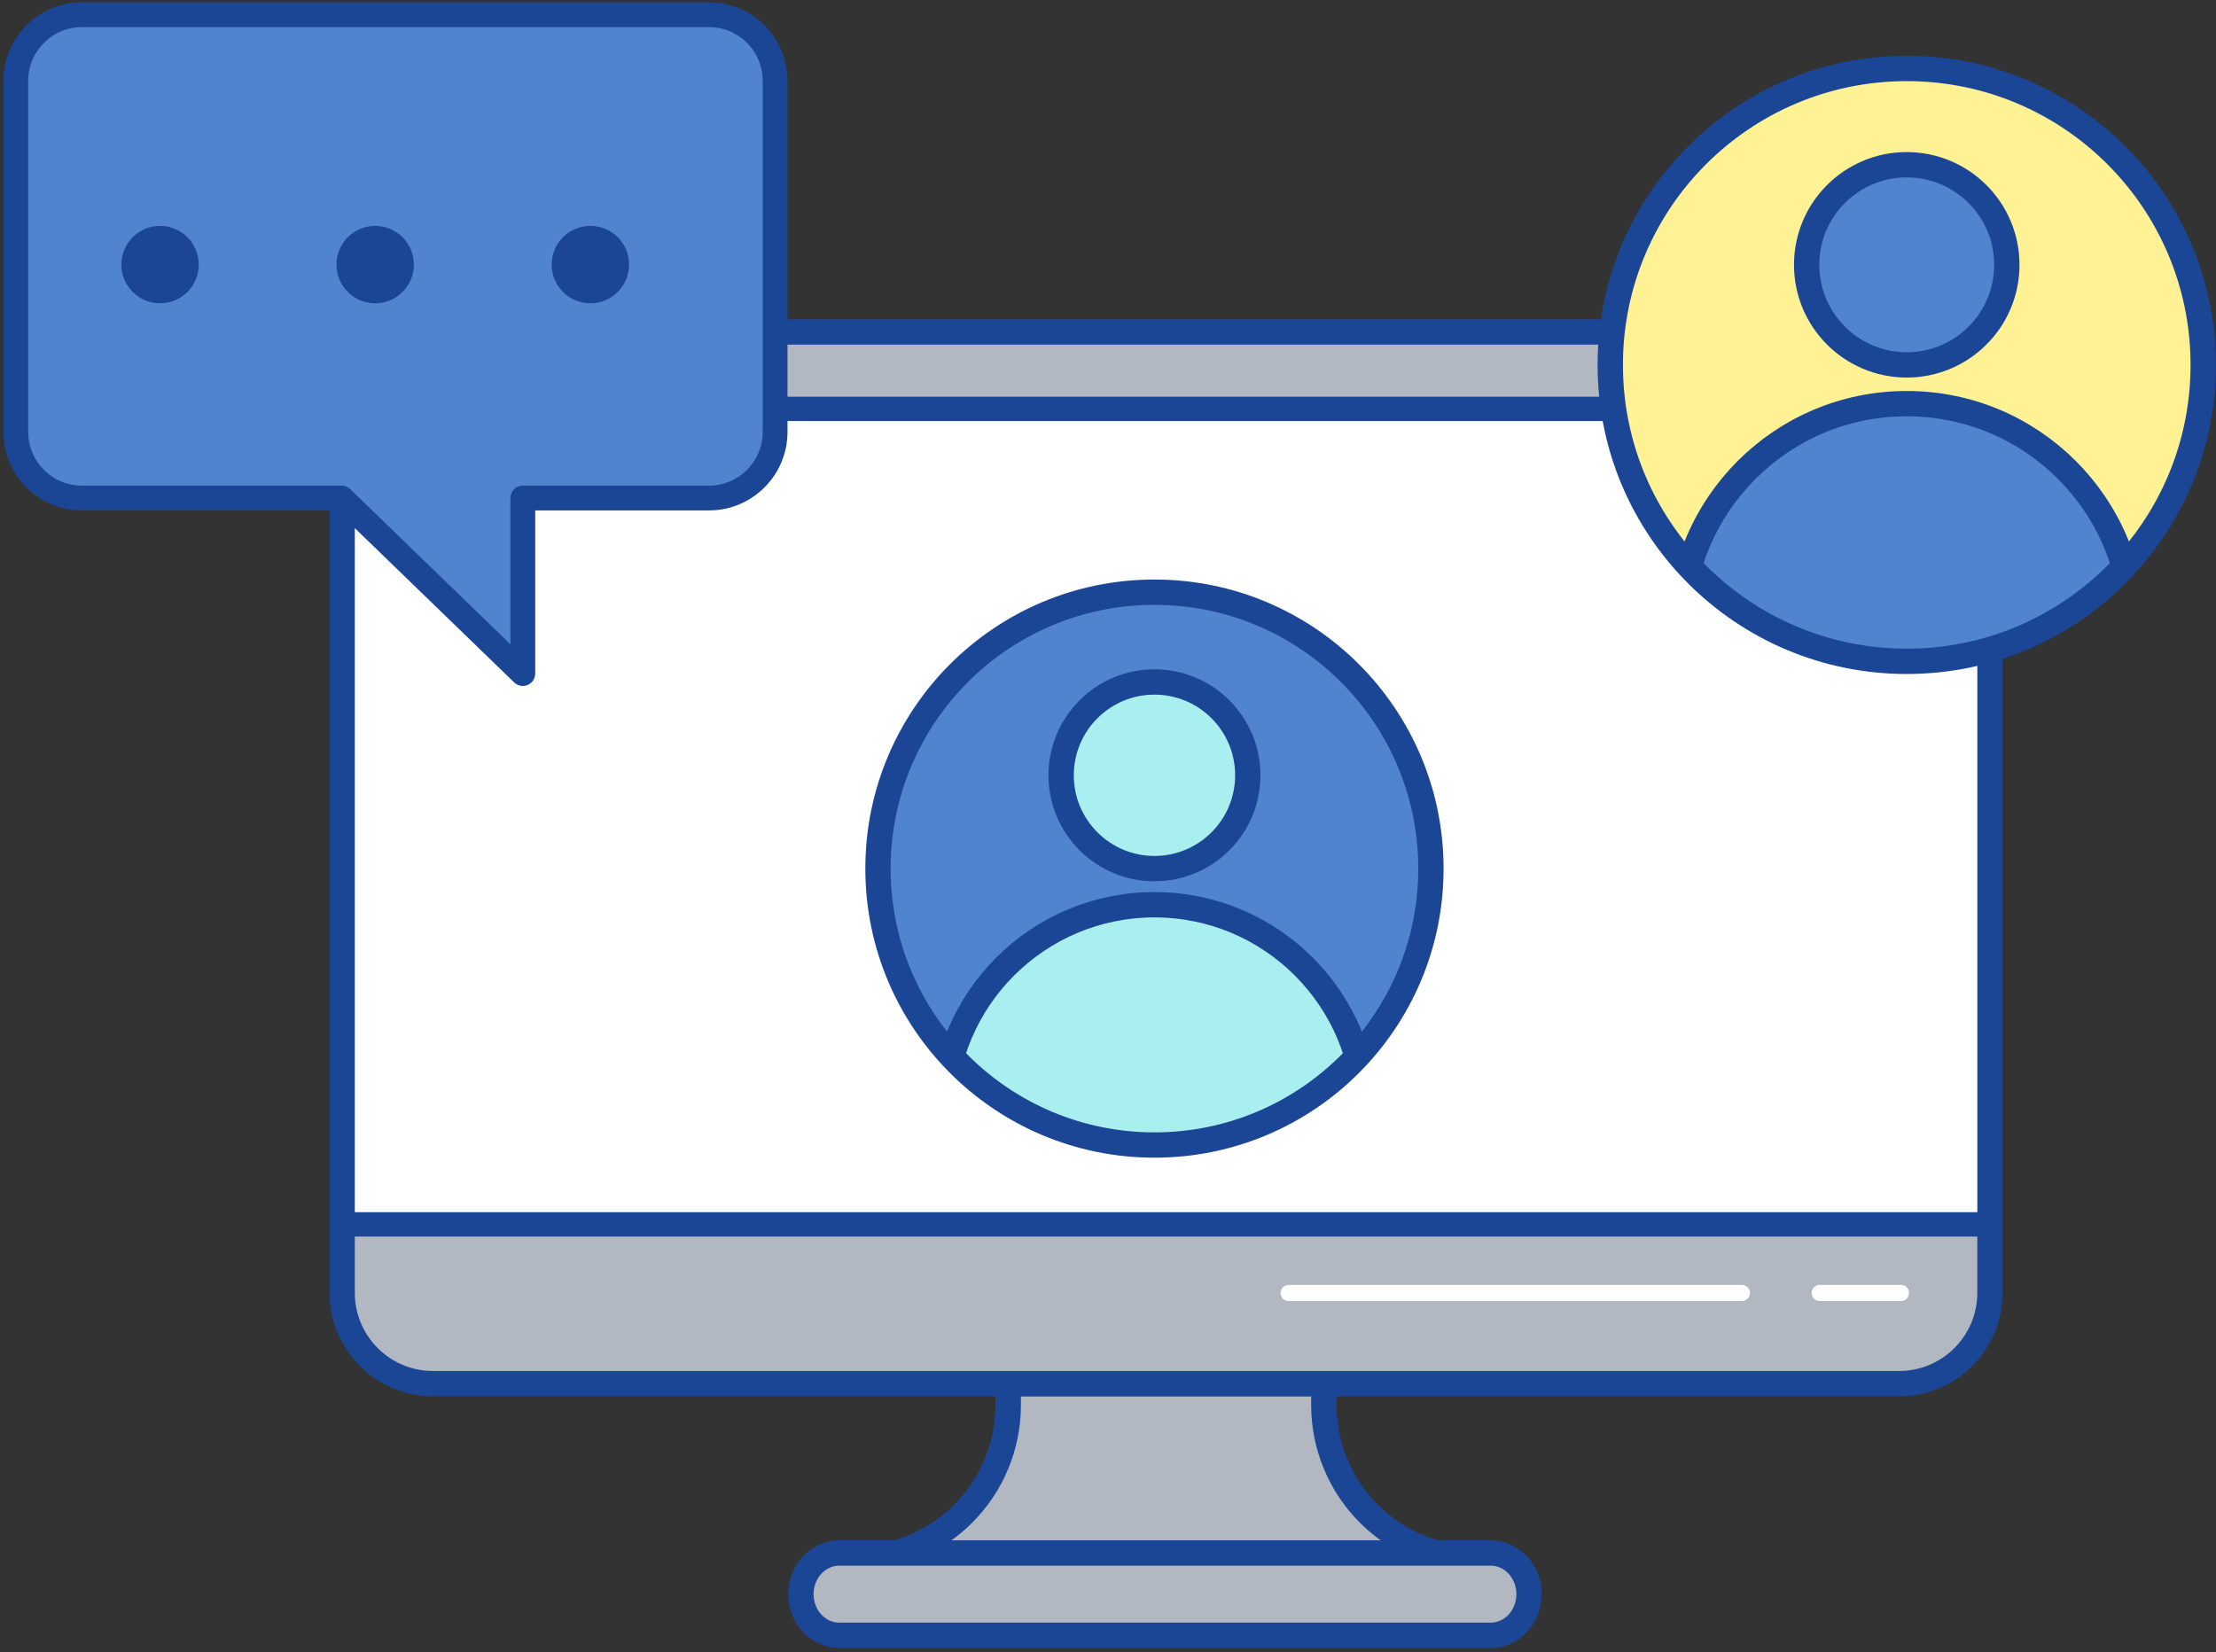
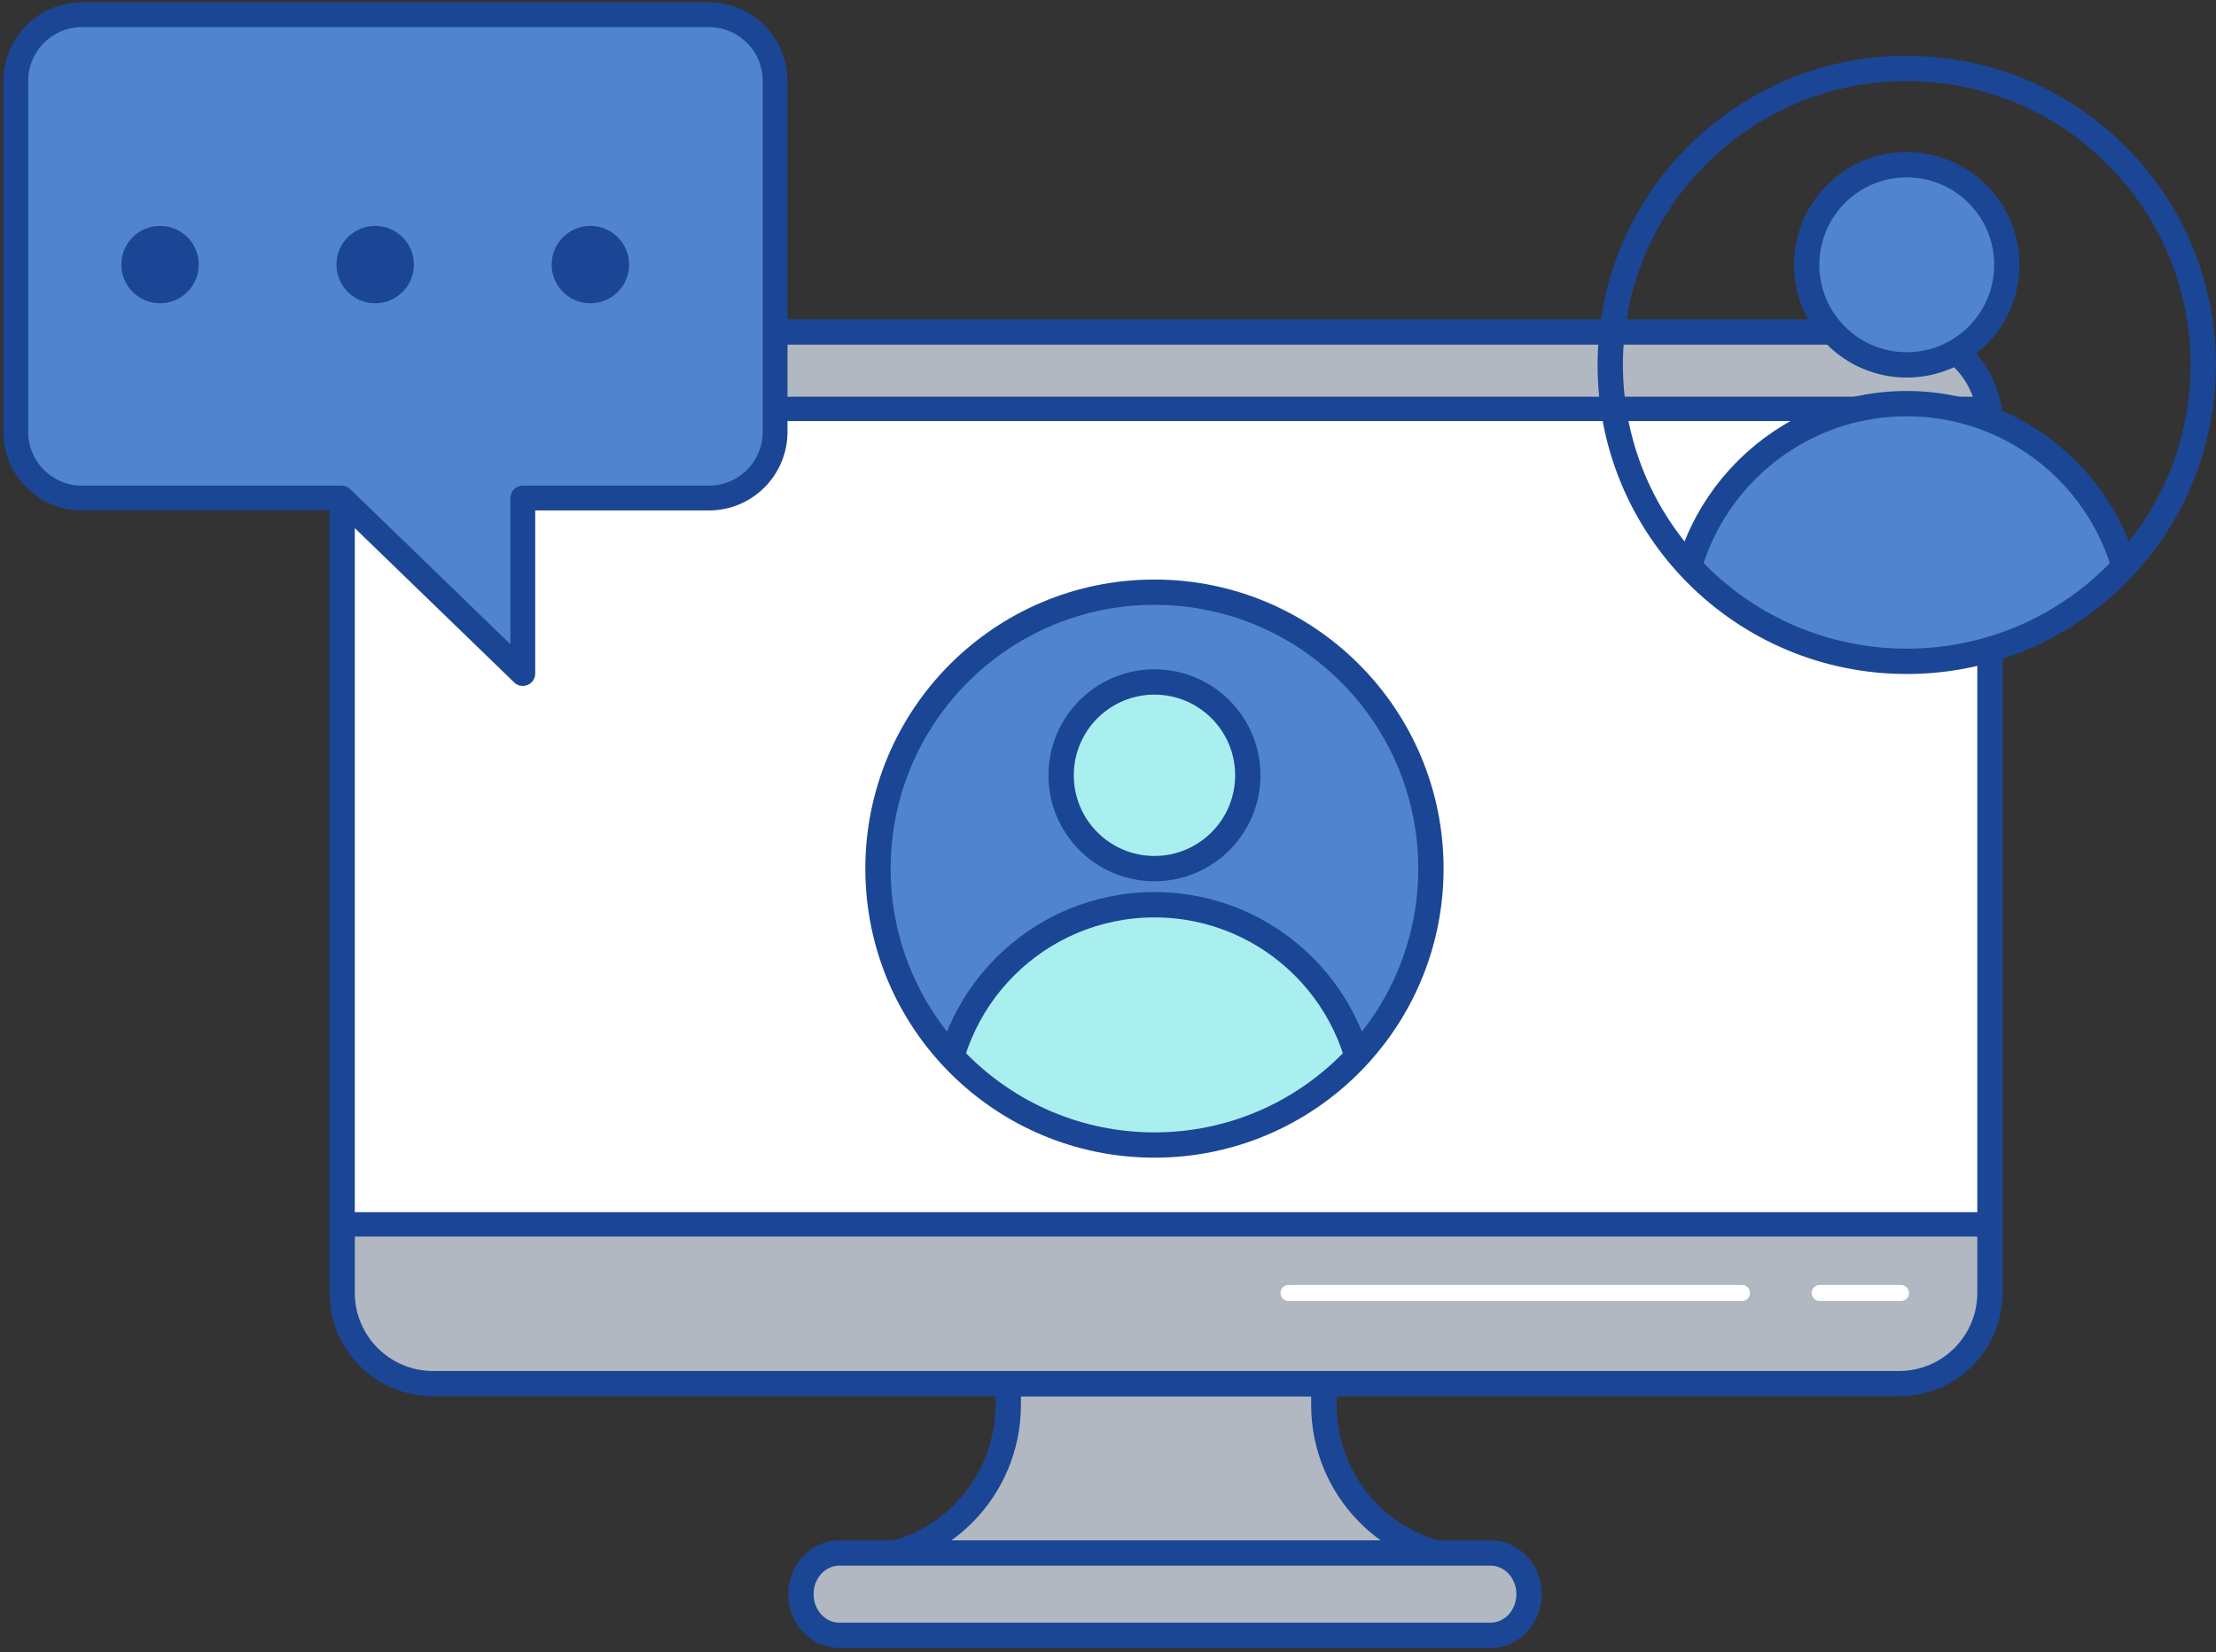
<svg xmlns="http://www.w3.org/2000/svg" width="350" height="261" viewBox="0 0 350 261" fill="none">
  <rect x="0" y="0" width="350" height="261" fill="#333333" stroke="none" />
  <path fill-rule="evenodd" clip-rule="evenodd" d="M209.086 221.945C209.086 228.392 211.645 234.575 216.208 239.133C220.766 243.692 226.945 246.253 233.392 246.253H233.396C234.292 246.253 235.149 246.609 235.786 247.242C236.418 247.876 236.775 248.735 236.775 249.631C236.775 250.318 236.775 251.053 236.775 251.791C236.775 253.26 236.189 254.669 235.154 255.708C234.114 256.744 232.705 257.33 231.236 257.33C213.055 257.33 155.284 257.33 137.098 257.33C135.629 257.33 134.225 256.744 133.185 255.708C132.145 254.669 131.563 253.26 131.563 251.791C131.563 251.053 131.563 250.318 131.563 249.631C131.563 248.735 131.92 247.876 132.552 247.242C133.185 246.609 134.046 246.253 134.942 246.253C141.389 246.253 147.572 243.692 152.13 239.133C156.689 234.575 159.248 228.392 159.248 221.945V218.566H209.086V221.945Z" fill="#B2B8C1" stroke="#1B4695" stroke-width="3.998" stroke-miterlimit="1.5" stroke-linejoin="round" />
  <path fill-rule="evenodd" clip-rule="evenodd" d="M209.086 221.945C209.086 228.392 211.645 234.575 216.208 239.133C220.766 243.692 226.945 246.253 233.392 246.253H233.396C234.292 246.253 235.149 246.609 235.786 247.242C236.418 247.876 236.775 248.735 236.775 249.631C236.775 250.318 236.775 251.053 236.775 251.791C236.775 253.26 236.189 254.669 235.154 255.708C234.114 256.744 232.705 257.33 231.236 257.33C213.055 257.33 155.284 257.33 137.098 257.33C135.629 257.33 134.225 256.744 133.185 255.708C132.145 254.669 131.563 253.26 131.563 251.791C131.563 251.053 131.563 250.318 131.563 249.631C131.563 248.735 131.92 247.876 132.552 247.242C133.185 246.609 134.046 246.253 134.942 246.253C141.389 246.253 147.572 243.692 152.13 239.133C156.689 234.575 159.248 228.392 159.248 221.945V218.566H209.086V221.945Z" fill="#B2B8C1" stroke="#1B4695" stroke-width="3.998" stroke-miterlimit="1.5" stroke-linejoin="round" />
  <path fill-rule="evenodd" clip-rule="evenodd" d="M241.5 251.824C241.5 253.548 240.859 255.2 239.73 256.419C238.592 257.637 237.053 258.322 235.443 258.322C215.571 258.322 152.422 258.322 132.55 258.322C130.948 258.322 129.409 257.637 128.271 256.419C127.133 255.2 126.5 253.548 126.5 251.824C126.5 251.822 126.5 251.822 126.5 251.82C126.5 250.096 127.133 248.444 128.271 247.225C129.409 246.007 130.948 245.322 132.55 245.322C152.422 245.322 215.571 245.322 235.443 245.322C237.053 245.322 238.592 246.007 239.73 247.225C240.859 248.444 241.5 250.096 241.5 251.82C241.5 251.822 241.5 251.822 241.5 251.824Z" fill="#B2B8C1" stroke="#1B4695" stroke-width="4" stroke-miterlimit="1.5" stroke-linejoin="round" />
  <path fill-rule="evenodd" clip-rule="evenodd" d="M314.298 66.795C314.298 58.869 307.872 52.445 299.948 52.445C254.469 52.445 113.87 52.445 68.39 52.445C60.467 52.445 54.041 58.869 54.041 66.795C54.041 98.216 54.041 172.795 54.041 204.216C54.041 212.141 60.467 218.566 68.39 218.566C113.87 218.566 254.469 218.566 299.948 218.566C307.872 218.566 314.298 212.141 314.298 204.216C314.298 172.795 314.298 98.216 314.298 66.795Z" fill="#B2B8C1" />
  <mask id="mask0_457_18484" style="mask-type:luminance" maskUnits="userSpaceOnUse" x="54" y="52" width="261" height="167">
    <path d="M314.298 66.795C314.298 58.869 307.872 52.445 299.948 52.445C254.469 52.445 113.87 52.445 68.39 52.445C60.467 52.445 54.041 58.869 54.041 66.795C54.041 98.216 54.041 172.795 54.041 204.216C54.041 212.141 60.467 218.566 68.39 218.566C113.87 218.566 254.469 218.566 299.948 218.566C307.872 218.566 314.298 212.141 314.298 204.216C314.298 172.795 314.298 98.216 314.298 66.795Z" fill="white" />
  </mask>
  <g mask="url(#mask0_457_18484)">
    <path d="M324.501 64.586H43.84V193.408H324.501V64.586Z" fill="white" stroke="#1B4695" stroke-width="3.852" stroke-miterlimit="1.5" stroke-linejoin="round" />
  </g>
  <path fill-rule="evenodd" clip-rule="evenodd" d="M314.298 66.795C314.298 58.869 307.872 52.445 299.948 52.445C254.469 52.445 113.87 52.445 68.39 52.445C60.467 52.445 54.041 58.869 54.041 66.795C54.041 98.216 54.041 172.795 54.041 204.216C54.041 212.141 60.467 218.566 68.39 218.566C113.87 218.566 254.469 218.566 299.948 218.566C307.872 218.566 314.298 212.141 314.298 204.216C314.298 172.795 314.298 98.216 314.298 66.795Z" stroke="#1B4695" stroke-width="3.994" stroke-miterlimit="1.5" stroke-linejoin="round" />
  <path d="M275.129 204.245H203.518" stroke="white" stroke-width="2.538" stroke-miterlimit="1.5" stroke-linecap="round" stroke-linejoin="round" />
  <path d="M287.401 204.245H300.245" stroke="white" stroke-width="2.537" stroke-miterlimit="1.5" stroke-linecap="round" stroke-linejoin="round" />
  <path d="M182.338 180.875C206.453 180.875 226.002 161.326 226.002 137.211C226.002 113.096 206.453 93.546 182.338 93.546C158.223 93.546 138.673 113.096 138.673 137.211C138.673 161.326 158.223 180.875 182.338 180.875Z" fill="#5184CE" />
  <mask id="mask1_457_18484" style="mask-type:luminance" maskUnits="userSpaceOnUse" x="138" y="93" width="89" height="88">
    <path d="M182.338 180.875C206.453 180.875 226.002 161.326 226.002 137.211C226.002 113.096 206.453 93.546 182.338 93.546C158.223 93.546 138.673 113.096 138.673 137.211C138.673 161.326 158.223 180.875 182.338 180.875Z" fill="white" />
  </mask>
  <g mask="url(#mask1_457_18484)">
    <path d="M182.338 209.631C200.761 209.631 215.695 194.697 215.695 176.275C215.695 157.852 200.761 142.918 182.338 142.918C163.916 142.918 148.981 157.852 148.981 176.275C148.981 194.697 163.916 209.631 182.338 209.631Z" fill="#AAEFEF" stroke="#1B4695" stroke-width="4.003" stroke-miterlimit="1.5" stroke-linecap="round" stroke-linejoin="round" />
    <path d="M182.338 137.211C190.48 137.211 197.08 130.611 197.08 122.47C197.08 114.328 190.48 107.728 182.338 107.728C174.197 107.728 167.597 114.328 167.597 122.47C167.597 130.611 174.197 137.211 182.338 137.211Z" fill="#AAEFEF" stroke="#1B4695" stroke-width="4" stroke-miterlimit="1.5" stroke-linecap="round" stroke-linejoin="round" />
  </g>
  <path d="M182.338 180.875C206.453 180.875 226.002 161.326 226.002 137.211C226.002 113.096 206.453 93.546 182.338 93.546C158.223 93.546 138.673 113.096 138.673 137.211C138.673 161.326 158.223 180.875 182.338 180.875Z" stroke="#1B4695" stroke-width="3.998" stroke-miterlimit="1.5" stroke-linecap="round" stroke-linejoin="round" />
-   <path d="M301.154 104.467C327.016 104.467 347.981 83.502 347.981 57.641C347.981 31.779 327.016 10.815 301.154 10.815C275.293 10.815 254.328 31.779 254.328 57.641C254.328 83.502 275.293 104.467 301.154 104.467Z" fill="#FFF294" />
  <mask id="mask2_457_18484" style="mask-type:luminance" maskUnits="userSpaceOnUse" x="254" y="10" width="94" height="95">
    <path d="M301.154 104.467C327.016 104.467 347.981 83.502 347.981 57.641C347.981 31.779 327.016 10.815 301.154 10.815C275.293 10.815 254.328 31.779 254.328 57.641C254.328 83.502 275.293 104.467 301.154 104.467Z" fill="white" />
  </mask>
  <g mask="url(#mask2_457_18484)">
    <path d="M301.155 135.305C320.911 135.305 336.927 119.29 336.927 99.533C336.927 79.777 320.911 63.761 301.155 63.761C281.398 63.761 265.382 79.777 265.382 99.533C265.382 119.29 281.398 135.305 301.155 135.305Z" fill="#5184CE" stroke="#1B4695" stroke-width="3.999" stroke-miterlimit="1.5" stroke-linecap="round" stroke-linejoin="round" />
    <path d="M301.155 57.641C309.886 57.641 316.964 50.563 316.964 41.832C316.964 33.101 309.886 26.023 301.155 26.023C292.424 26.023 285.346 33.101 285.346 41.832C285.346 50.563 292.424 57.641 301.155 57.641Z" fill="#5184CE" stroke="#1B4695" stroke-width="4" stroke-miterlimit="1.5" stroke-linecap="round" stroke-linejoin="round" />
  </g>
  <path d="M301.154 104.467C327.016 104.467 347.981 83.502 347.981 57.641C347.981 31.779 327.016 10.815 301.154 10.815C275.293 10.815 254.328 31.779 254.328 57.641C254.328 83.502 275.293 104.467 301.154 104.467Z" stroke="#1B4695" stroke-width="4.002" stroke-miterlimit="1.5" stroke-linecap="round" stroke-linejoin="round" />
  <path fill-rule="evenodd" clip-rule="evenodd" d="M82.574 78.672V106.395L53.949 78.672H12.948C7.177 78.672 2.493 73.992 2.493 68.219C2.493 53.64 2.493 27.354 2.493 12.774C2.493 10.002 3.601 7.344 5.56 5.384C7.519 3.423 10.177 2.322 12.948 2.322C35.658 2.322 89.263 2.322 111.973 2.322C114.744 2.322 117.402 3.423 119.361 5.384C121.319 7.344 122.42 10.002 122.42 12.774C122.42 27.354 122.42 53.64 122.42 68.219C122.42 73.992 117.743 78.672 111.973 78.672C100.158 78.672 82.574 78.672 82.574 78.672Z" fill="#5184CE" stroke="#1B4695" stroke-width="3.919" stroke-miterlimit="1.5" stroke-linejoin="round" />
  <path d="M25.278 47.911C28.655 47.911 31.393 45.174 31.393 41.797C31.393 38.42 28.655 35.683 25.278 35.683C21.902 35.683 19.164 38.42 19.164 41.797C19.164 45.174 21.902 47.911 25.278 47.911Z" fill="#1B4695" />
  <path d="M59.256 47.911C62.633 47.911 65.37 45.174 65.37 41.797C65.37 38.42 62.633 35.683 59.256 35.683C55.879 35.683 53.142 38.42 53.142 41.797C53.142 45.174 55.879 47.911 59.256 47.911Z" fill="#1B4695" />
  <path d="M93.244 47.911C96.621 47.911 99.358 45.174 99.358 41.797C99.358 38.42 96.621 35.683 93.244 35.683C89.867 35.683 87.129 38.42 87.129 41.797C87.129 45.174 89.867 47.911 93.244 47.911Z" fill="#1B4695" />
</svg>